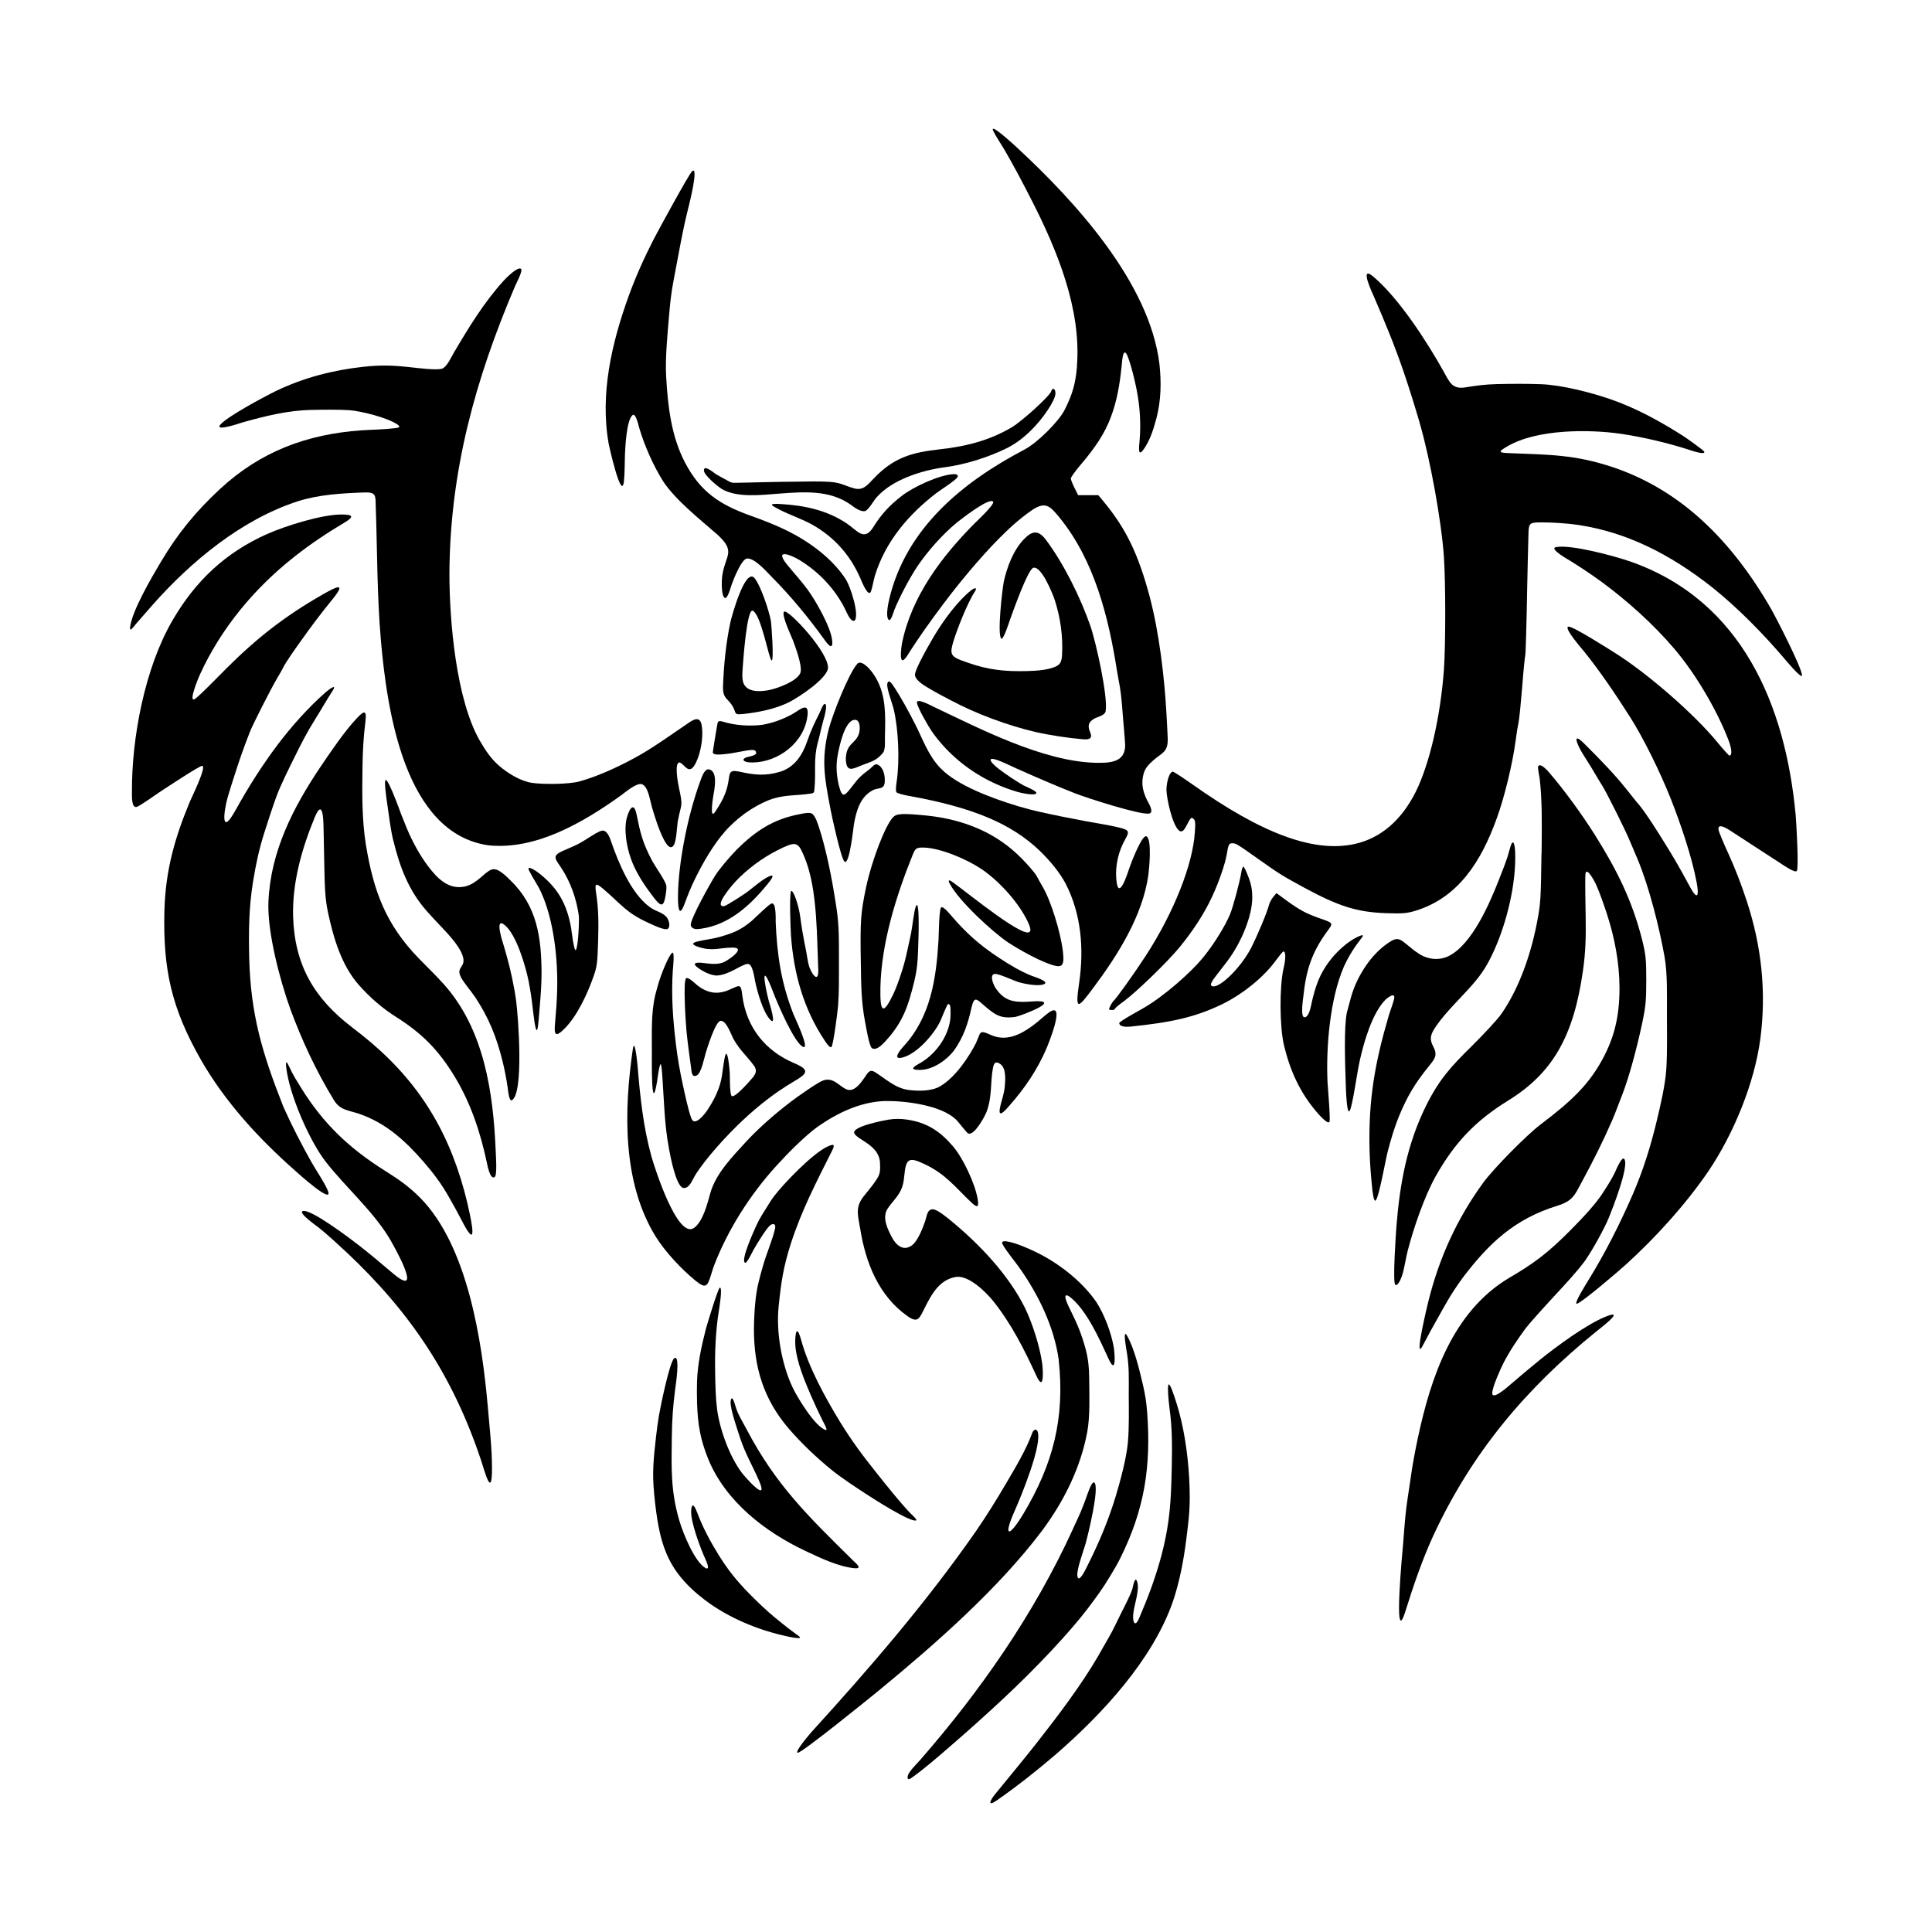
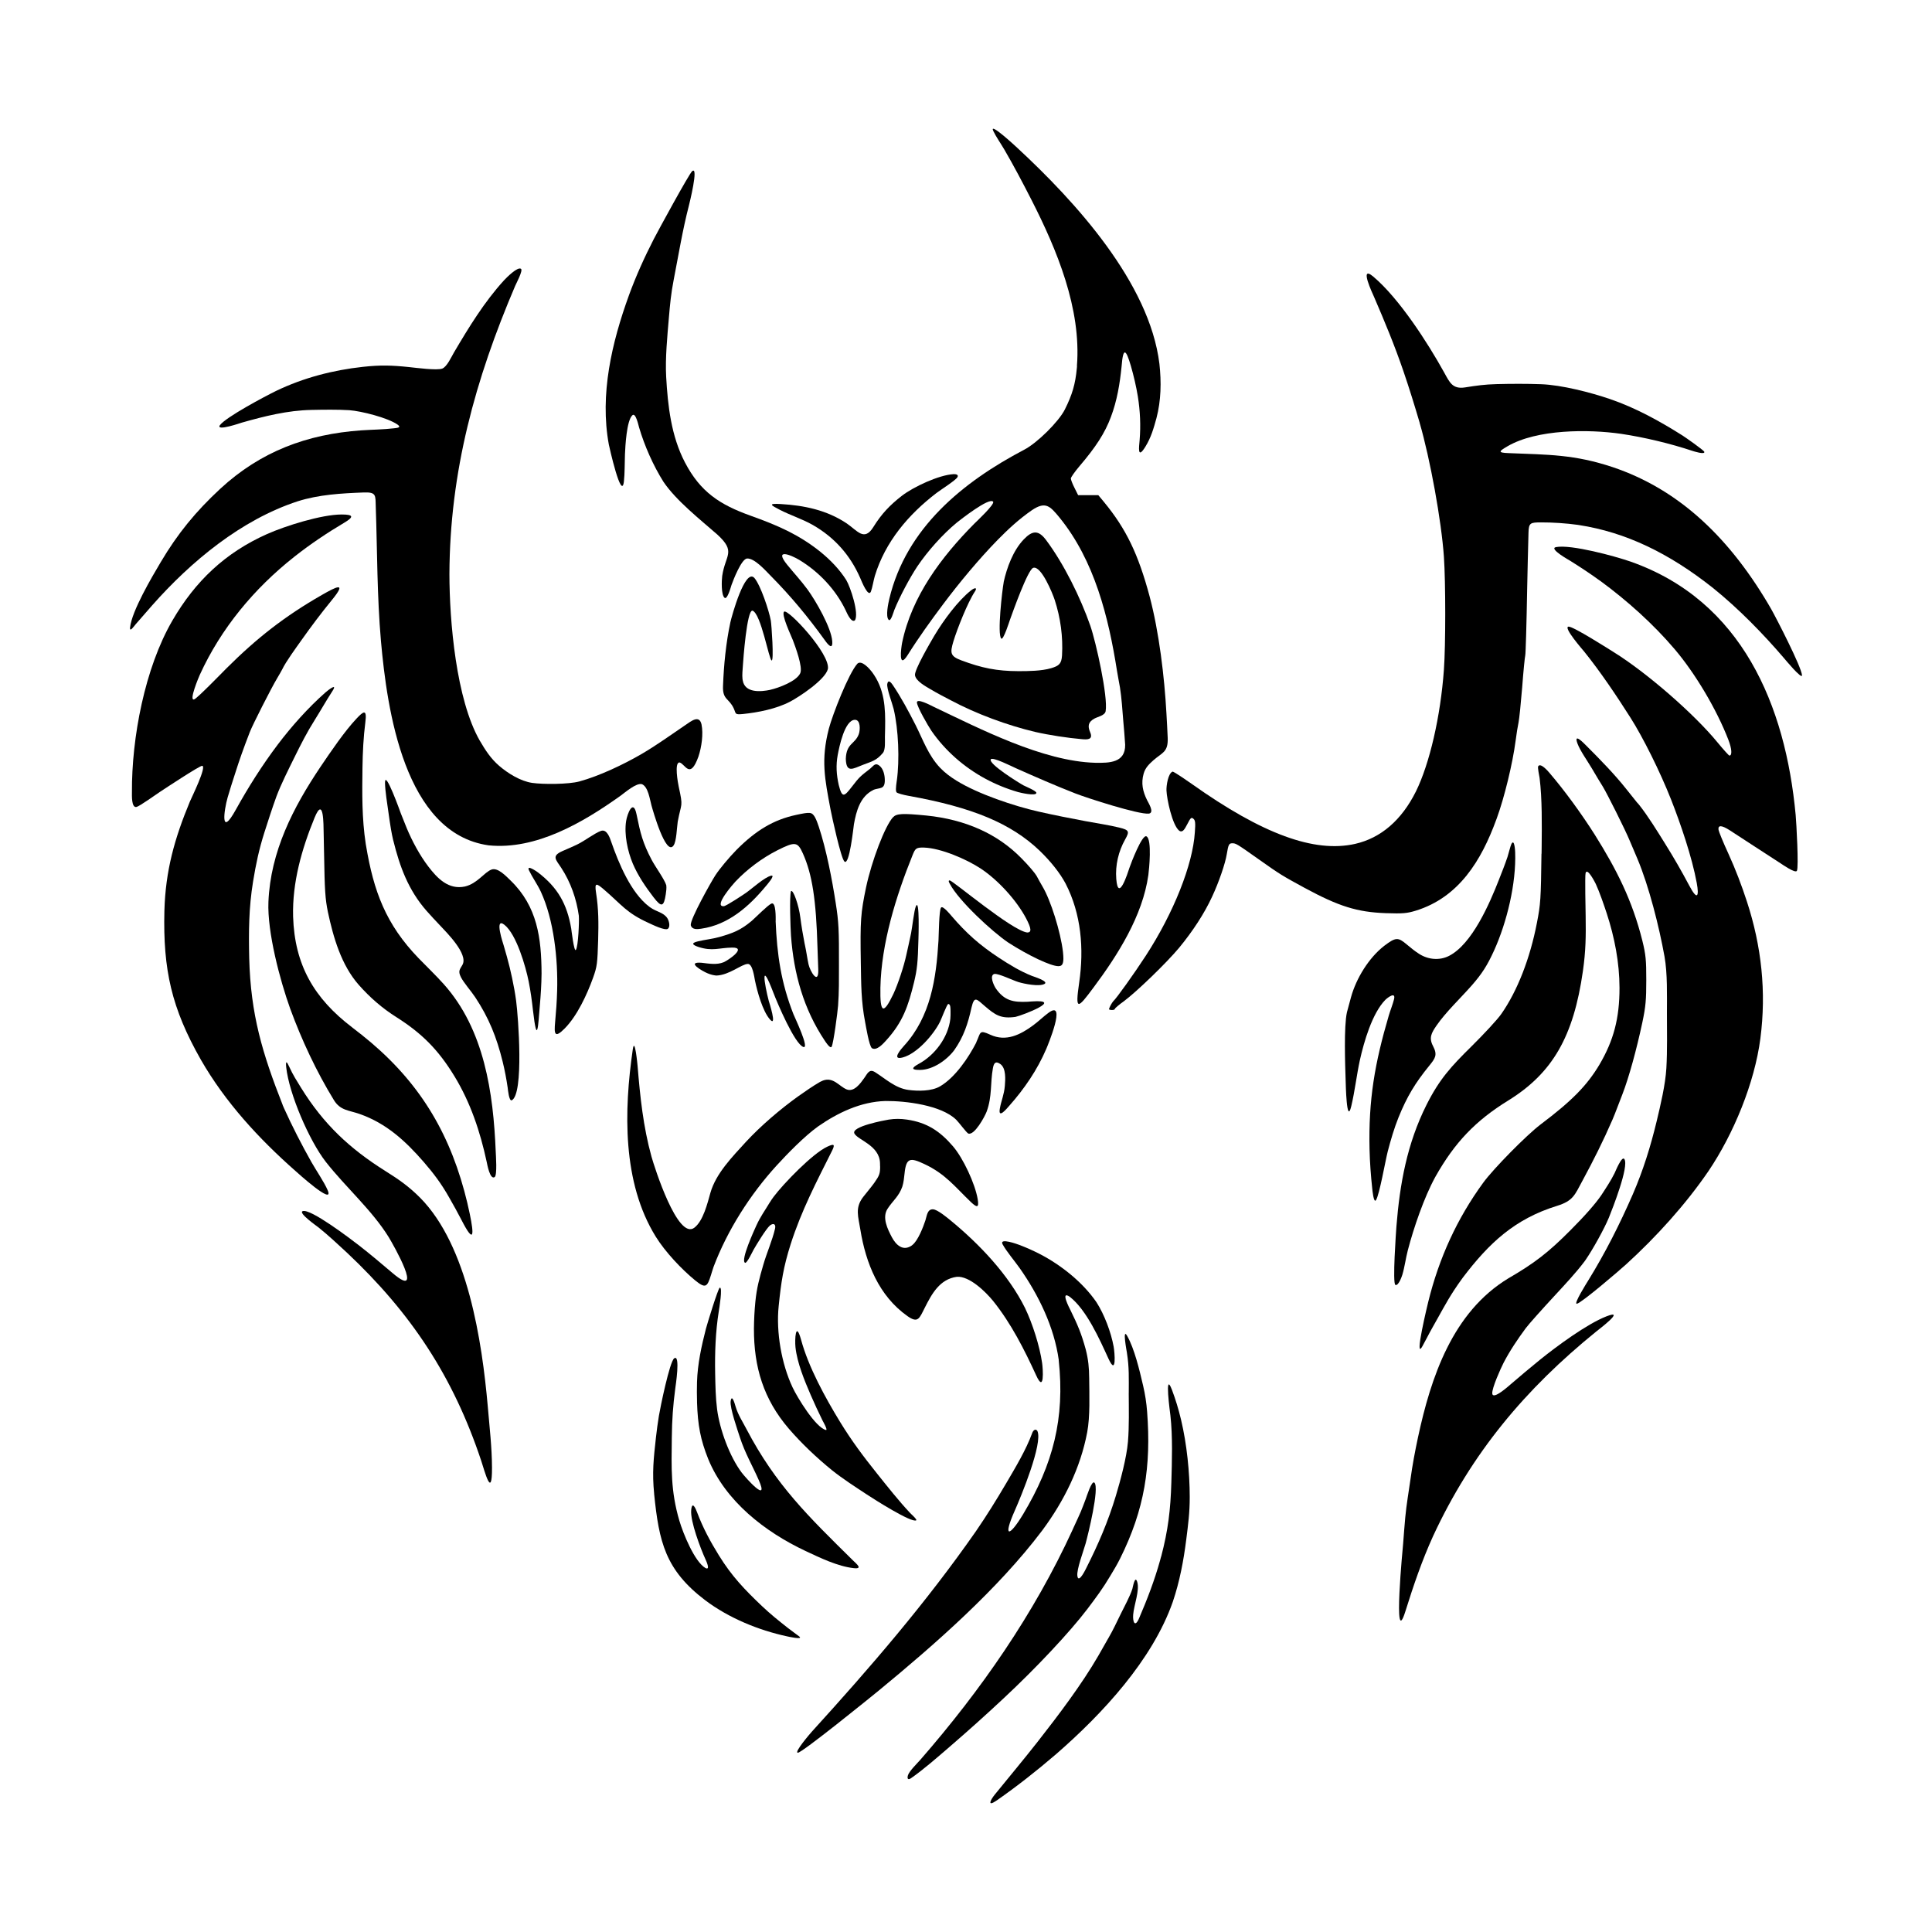
<svg xmlns="http://www.w3.org/2000/svg" width="1500" height="1500" viewBox="0 0 1500 1500">
  <svg x="100.96" y="100.0" width="1298.08" height="1300" viewBox="0 0 500.24 500.98">
    <path class="cls-1" d="m283.34,70.96l-.03.38-.03.31c-.44,4.73-1.36,7.88-3.59,12.34-1.79,3.59-8.27,10.02-12.16,12.03-18.42,9.67-35.3,23.45-40.35,44.6-.3,1.27-1.19,5.31-.19,6.3.64.64,1.48-2.45,1.69-2.97,1.52-3.79,4.63-9.66,6.91-13.07,3.08-4.55,7.56-9.58,11.8-13.07.93-.74,9.69-7.65,10.84-6.24.6.73-5.03,5.99-5.65,6.6-9.81,9.92-18.71,21.67-21.58,35.63-.3,1.59-1.19,8.19,1.67,3.64,3.29-5.24,6.92-10.27,10.63-15.22,4.79-6.39,10.71-13.51,16.27-19.2,3.24-3.3,6.45-6.26,10.26-8.9,4.06-2.74,5.42-1.27,8.26,2.19,10.48,12.87,14.69,29.83,17.21,45.89.26,1.68.62,3.34.89,4.98.49,3.03.73,6.82.98,9.91.19,2.32.45,4.88.57,7.19.09,5.44-4.75,5.48-8.92,5.41-15.72-.42-34.52-10.17-48.64-16.88-.52-.26-4.96-2.62-4.74-1.08.22,1.54,3.31,6.86,4.32,8.37,2.08,3.03,4.56,5.77,7.31,8.2,5.42,4.76,11.7,8.14,18.62,10.15.68.19,5.35,1.29,5.49.27.09-.6-3.25-1.95-3.87-2.28-1.22-.66-10.57-6.43-9.77-7.78.49-.84,6.44,2.18,7.59,2.69,5.85,2.6,11.72,5.17,17.68,7.5,3.58,1.4,19.02,6.38,22.04,6.05,1.72-.32-.11-3.13-.56-4.05-1.28-2.61-1.83-5.03-1.02-7.9.49-1.77,1.62-2.85,2.94-4.03,2.64-2.32,4.42-2.37,4.26-6.67-.09-2.39-.25-4.95-.38-7.35-.6-10.95-2.21-24.36-5.02-34.95-3.41-12.73-7.05-20.26-13.65-28.27l-1.71-2.06h-6.04l-1.09-2.19c-.61-1.18-1.09-2.45-1.09-2.8s1.14-1.97,2.54-3.63c4.94-5.78,7.66-9.98,9.45-14.79,1.84-4.88,2.67-9.92,3.19-15.09.48-6.24,1.4-4.87,2.78-.17.83,2.85,1.61,6.21,2.09,9.15.69,4.38.89,8.63.53,13.05-.18,2.09-.73,5.94,1.72,1.97,1.7-2.75,2.46-5.46,3.31-8.52,1.4-5.34,1.49-10.82.89-16.29-2.98-24.3-25.23-48.6-42.58-64.66-.03-.03-8.52-7.96-7.13-5,.75,1.6,2.35,3.92,3.3,5.55,2.78,4.76,5.6,10.11,8.11,15.03,7.64,14.97,14.97,32.59,13.62,49.72" />
    <path class="cls-1" d="m149.26,49.85c-5.11,14.09-8.77,29.64-6,44.64.1.51,3.8,17.13,4.51,11.01.27-2.35.21-5.59.31-8.07.1-2.33.48-10.16,2.23-11.73.98-.89,1.83,3.08,1.99,3.62,1.62,5.5,4.23,11.42,7.29,16.28,3.79,5.63,10.98,11.29,16.15,15.82,5.68,5.21,2.37,6.03,1.44,12.35-.17,1.35-.36,5.6.69,6.54.84.74,1.92-3.32,2.09-3.82.59-1.63,2.89-7.57,4.58-7.92,2.29-.2,5.6,3.62,7.18,5.21,5.97,6.03,11.05,12.17,16.02,19.04.39.54,2.28,3.35,2.38,1.13l-.02-.66c-.31-4.05-4.91-12.04-7.4-15.46-1.97-2.66-3.99-4.83-6.04-7.34-4.12-5.06,1.03-3.04,3.63-1.47,5.88,3.57,10.9,8.9,13.86,15.12l.16.35c.26.57,1.54,3.39,2.56,2.59,1.34-1.96-1.34-10.04-2.59-12.09-3.97-6.26-10.77-11.27-17.32-14.57-3.69-1.84-7.41-3.27-11.29-4.66-9.18-3.29-15.01-7.06-19.65-15.96-4.1-7.86-5.12-16.89-5.61-25.63-.3-5.56.34-12.02.81-17.59.35-4.12.64-7.27,1.44-11.37,1.47-7.54,2.63-14.79,4.56-22.27.07-.27,3.02-12.02.96-10.25-.92.79-10.25,17.92-11.47,20.3-2.83,5.52-5.33,11.05-7.46,16.88" />
    <path class="cls-1" d="m104.66,183.1c-7.11-12.39-9.08-35.77-9.1-49.84.11-30.67,7.72-58.28,19.69-86.3.32-.75,2.36-4.54,1.74-5.05-.99-.8-4.47,2.74-5.1,3.43-5.87,6.41-10.57,14.12-14.97,21.58-.76,1.3-2.08,4.24-3.47,4.81-1.54.63-7.89-.22-9.99-.44-5.15-.54-8.55-.64-13.76-.07-8.96.97-17.87,3.29-25.99,7.2-3.3,1.61-15.03,7.83-16.83,10.27-1.27,1.92,6.39-.73,6.6-.79,6.83-1.93,13.67-3.65,20.8-3.79,3.58-.07,7.81-.14,11.34.08,3.61.27,11.49,2.26,14.4,4.29,1.36.95-.2,1.02-1.08,1.13-3.02.36-6.62.4-9.72.61-16.31,1.15-30.14,6.32-42.23,17.49-7.3,6.77-12.75,13.39-17.82,21.97C6.5,134.17.54,144.27.01,149.19c-.18,1.65,1.26-.47,1.65-.92,1.61-1.88,3.31-3.81,4.95-5.67,11.61-13.14,26.65-25.63,43.53-31.14,6.32-2.02,13.17-2.4,19.77-2.65,3.85-.15,3.5.89,3.61,4.23.47,13.57.37,26.71,1.56,40.3,1.83,20.35,6.95,57.5,32.22,61.05,14.19,1.42,28.2-6.82,39.35-14.76,1.43-1.02,4.81-4.02,6.52-3.54,1.88.8,2.35,4.6,2.86,6.42.34,1.21,4.29,15.33,6.6,11.91.89-1.31.97-5.36,1.24-7.11,1.08-5.86,1.69-4.11.29-10.5-.21-.97-1.38-7.29.25-7.22,1.7.41,3.12,5.31,5.66-1.77.93-2.81,1.51-6.72.91-9.64-.68-2.95-3.14-.91-4.76.18-4.48,3.02-8.45,5.94-13.16,8.7-5.34,3.11-12.67,6.59-18.61,8.21-3.22.88-10.85.91-14.1.44-3.51-.5-7.28-2.85-9.92-5.12-2.49-2.15-4.12-4.67-5.76-7.48" />
    <path class="cls-1" d="m385.85,87.97c3.15,10.81,6.52,29.36,7.26,40.08.53,7.61.53,26.6,0,33.78-1.01,14.05-4.29,28.14-8.36,36.41-4.29,8.62-10.5,13.96-18.2,15.71-12.21,2.76-27.74-2.93-48.88-17.94-.56-.39-5.29-3.71-5.75-3.68-1.34.53-1.87,4.22-1.82,5.6.09,2.6,1.74,10.38,3.77,12.04.17.14.23.16.43.22.66.13,1.14-.39,2.01-2.1,1.01-1.97,1.23-2.19,1.84-1.66.57.44.66,1.23.44,4.07-.61,9.67-6.34,24.07-14.66,36.89-3.5,5.38-8.88,12.91-9.76,13.65-.41.47-1.13,1.76-1.27,2.36,0,.13.39.26.88.26s.88-.13.88-.35c0-.17,1.23-1.23,2.76-2.32,3.89-2.93,12.6-11.33,16.45-15.93,4.11-4.99,7.57-10.28,9.89-15.32,2.01-4.29,3.94-9.93,4.38-12.69.48-2.89.66-3.28,1.66-3.28,1.09,0,1.31.13,8.23,5.03,5.99,4.24,6.65,4.64,13.39,8.31,10.28,5.56,15.75,7.26,24.29,7.57,5.21.18,6.39.04,8.97-.74,12.95-3.99,19.65-15.08,24.07-27.16l.17-.45c2.28-6.21,4.77-16.5,5.64-23.19.26-2.06.66-4.51.88-5.51.22-1.01.7-5.73,1.09-10.5.35-4.77.79-9.1.92-9.58.13-.48.39-9.41.57-19.82.1-5.64.26-11.26.4-16.89.07-2.99.6-3.06,3.73-3.08,3.34-.02,7.68.27,11.01.74l.44.07c13.78,2.14,26.74,8.27,40.08,18.86,7.6,6.14,14.88,13.58,21.23,21,.06.07,5.46,6.61,5.34,5.04-.19-2.51-7.65-17.01-9.22-19.78-.33-.59-.68-1.17-1.02-1.75-12.56-21.09-27.7-34.39-46.34-40.69-11.59-3.86-19.25-3.72-31.31-4.22-3.25-.13-2.77-.55-.19-2.06,8.82-5.12,24.18-5.12,33.99-3.7,6.9,1.03,14.73,2.9,21.35,5.11.23.08,3.78,1.21,3.51.27-.13-.48-5.86-4.47-6.47-4.85-6.88-4.35-14.08-8.32-21.8-10.96-5.82-1.98-14.41-4.19-20.54-4.42-4.28-.16-9.04-.14-13.33-.03-3.59.1-5.89.42-9.4.98-3.78.6-4.63-1.45-6.3-4.47-4.93-8.91-13.47-22.16-21.18-28.66-4.44-3.75-.15,5.23.18,5.99,3.25,7.54,6.14,14.48,8.81,22.27,1.75,5.12,3.35,10.29,4.88,15.49" />
-     <path class="cls-1" d="m275.62,78.52c-.44,1.44-8.66,8.93-11.9,10.85-6.04,3.54-12.65,5.56-21.35,6.52-8.51.92-13.95,2.49-19.94,8.82-1.75,1.83-3.08,3.61-5.73,2.88-3.02-.83-3.85-1.7-7.33-1.95-3.16-.23-7.16-.08-10.4-.06-5.77.03-11.45.23-17.2.33-2.12.04-1.77-.01-3.8-1.09-.92-.49-1.89-1.01-2.78-1.56-.55-.35-3.46-2.9-3.49-1.06-.02,1.42,4.17,4.84,5.34,5.56,4.61,2.72,11.84,1.79,17.06,1.4,7.37-.54,15.23-1.2,21.55,3.33,1.12.8,2.82,2.17,4.27,1.89,1.07-.38,2.51-3.04,3.44-4.1,4.7-5.35,13.57-8.1,20.43-9.02,6.13-.79,13.16-3.02,18.7-5.78,2.45-1.27,4.55-2.8,6.91-5.08,3.72-3.59,7.39-9.06,7.48-11.16.04-1.49-.83-2.01-1.27-.74Z" />
    <path class="cls-1" d="m204.26,118.52c6.5,3.72,11.2,9.01,14.2,15.86l.16.37c.19.45,2.29,5.69,3.06,3.68.41-1.07.78-3.32,1.16-4.63,3.13-10.26,10.05-18.4,18.46-24.84,1.25-.95,5.69-3.76,6.25-4.71.5-.85-.66-.96-1.19-.92-4.43.27-11.97,3.82-15.4,6.45-3.65,2.84-6.12,5.44-8.56,9.37-2.74,4.42-4.77,1.09-7.99-1.1-5.95-3.97-12.69-5.37-19.75-5.78-3.83-.22-3.01.31-.28,1.71,3.26,1.68,6.61,2.7,9.86,4.53" />
    <path class="cls-1" d="m45.68,292.1c-6.1-15.5-9.58-27.07-10.02-43.91-.18-7.9-.13-15.13,1.15-22.96.86-5.28,1.78-9.61,3.39-14.7,1.14-3.59,2.32-7.21,3.6-10.76,1.4-3.74,3.68-8.24,5.46-11.85,1.95-3.94,3.68-7.36,6.02-11.07,1.79-2.85,3.38-5.7,5.22-8.53,1.82-2.79-1.32-.3-2.03.32-5.2,4.59-10.14,10.13-14.32,15.66-4.63,6.14-8.75,12.67-12.48,19.39-4.76,8.62-3.56.21-2.47-3.62.67-2.36,1.46-4.74,2.21-7.08,1.36-4.29,2.49-7.48,4.42-12.47.83-2.19,6.52-13.35,8.1-15.97.74-1.23,1.44-2.49,1.62-2.84,1.07-2.27,4.22-6.57,5.73-8.7,2.98-4.2,5.91-8.11,9.17-12.09,4.63-5.66,1.08-3.81-3.03-1.46-11.11,6.36-19.45,12.89-28.5,21.9-1.38,1.39-8.79,9.01-9.71,9.35-1.73.64,1.39-6.75,1.66-7.33,6.32-13.88,16.26-25.83,28.19-35.26l.29-.23c4.69-3.69,9.59-6.97,14.71-10.01,2.89-1.72,2.95-2.48-.75-2.48-6.01,0-16.75,3.39-22.29,5.84-12.53,5.58-21.49,14.08-28.36,25.92C4.43,161.32.46,182.23.57,198.52c0,.84-.18,4.67,1.34,4.39.9-.17,5.97-3.82,7.12-4.57,1.56-1.03,11.74-7.75,12.53-7.74,1.54,0-3.2,9.61-3.66,10.71-4.59,11.04-7.29,20.66-7.62,32.69-.43,17.62,2.14,29.11,10.91,44.53,7.3,12.71,17.29,23.57,28.24,33.23.45.4,11.81,10.74,9.7,5.81-1.05-2.44-3.46-5.94-4.86-8.42-2.84-5.02-5.87-10.93-8.23-16.18-.13-.28-.25-.56-.36-.84" />
    <path class="cls-1" d="m261.4,135.67c-.44,2.32-1.98,15.62-.73,16.85.62.61,2.45-5.19,2.6-5.61.83-2.29,5.34-15.03,6.96-15.55,2.38-.77,5.82,7.71,6.44,9.62,1.74,5.38,2.5,10.97,2.18,16.61-.17,2.48-.89,3.08-3.24,3.79-2.84.85-6.89.9-9.84.89-6.45-.02-10.92-.94-16.98-3.2-3.4-1.27-3.47-2.2-2.46-5.64,1.14-3.78,4.31-11.77,6.44-14.97.82-1.23.03-1.26-1.12-.37-3.94,3.09-8.29,9.03-10.88,13.37l-.22.36c-1.08,1.85-5.88,10.03-5.69,11.64.2,1.77,3.25,3.4,4.65,4.23,2.01,1.2,4.05,2.25,6.12,3.33,7.57,4.03,16.89,7.48,25.25,9.45,4.12.94,9.68,1.79,13.89,2.15,1.56.14,3.49.24,2.5-2.07-.8-1.87-.59-3.09,1.33-4.12.99-.53,3.04-.88,3.3-2.17.75-4.36-2.9-20.75-4.6-25.62-2.93-8.4-7.9-18.49-13.23-25.61-2.27-3.01-4.06-2.91-6.67-.18-3.17,3.31-5.05,8.4-6.02,12.82" />
    <path class="cls-1" d="m439.84,135.22c8,5.87,15.9,12.92,22.32,20.49,6.21,7.31,12.56,18.03,16.06,27.09,1.05,2.71,1.18,4.73.31,4.73-.17,0-1.79-1.79-3.59-3.98-7-8.53-21.18-20.87-31.07-27-1.31-.81-12.1-7.71-13.47-7.6-1.72.13,4.29,6.98,4.71,7.5,4.88,6.07,9.62,13.13,13.8,19.71,3.76,5.91,8.84,16.1,12.16,24.5,2.88,7.32,6.27,17.25,7.69,24.98.74,4.02.2,5.39-2.21.85-2.39-4.51-4.68-8.47-7.39-12.81-2.21-3.55-4.99-8.06-7.57-11.32-.23-.29-.45-.56-.72-.82-.13-.13-1.53-1.88-3.15-3.94-3.45-4.39-8.12-9.15-12.09-13.12-.69-.69-3.83-3.96-2.54-.51.81,2.16,2.99,5.19,4.24,7.32l.37.62c1.05,1.79,2.36,3.98,2.93,4.86,1.27,2.06,6.74,12.95,8.14,16.37.61,1.44,1.62,3.81,2.23,5.25,3.47,8.23,6.53,20.44,8.11,29.23.92,5.15.73,11.66.73,16.88,0,5.36.14,11.23-.17,16.56-.28,4.89-1.77,11.14-2.91,15.91-1.81,7.51-4.02,14.63-7.09,21.73-3.97,9.09-8.25,17.58-13.46,26.02-.19.31-4.47,7.07-3.3,6.82,1.47-.32,12.72-9.96,14.8-11.86,8.93-8.14,17.73-17.84,24.56-27.83,7.51-11.13,13.79-26.33,15.53-39.68,1.82-13.95.34-27.6-4.02-40.94-1.57-4.82-3.42-9.68-5.52-14.29-1.58-3.41-2.89-6.65-2.98-7.18-.22-1.49.92-1.44,3.37.13,5.09,3.29,10.15,6.64,15.24,9.91.5.32,4.35,3.03,4.83,2.22.6-1.01-.15-14.43-.36-16.7-3.05-32.85-16.07-64.11-49.4-75.83-4.66-1.62-17.76-5.19-22.3-4.34-2.33.44,4.02,3.96,4.32,4.15,3,1.88,5.99,3.84,8.85,5.93" />
    <path class="cls-1" d="m191.58,167.86c-2.89.61-7.62,1-8.26-2.82l-.07-.42c-.14-1.23.03-2.7.11-3.95.09-1.5,1.18-16.84,2.89-16.5,2.55.93,4.91,14.63,5.71,14.9.75.26-.03-10.77-.24-11.94-.54-2.97-3.03-10.51-4.91-12.74-2.81-3.09-6.8,11.5-7.19,13.27-1.32,6.18-1.96,12.74-2.2,19.05-.16,4.17,1.75,3.59,3.19,6.67.76,1.63.2,1.95,2.71,1.72,4.54-.45,10.04-1.55,14.1-3.67,2.85-1.48,10.59-6.6,11.38-9.81.76-4.52-11.94-18.05-13.09-17.15-.98.77,2.12,7.24,2.61,8.53.73,1.92,3.03,8.06,2.21,9.88-1.1,2.42-6.46,4.4-8.94,4.96" />
    <path class="cls-1" d="m222.35,197.83c1.92-.87,3.73.17,3.45-3.6-.11-1.47-.68-3.41-2.18-4.02-.85-.35-1.51.72-2.18,1.24-2.93,2.28-3.18,2.42-5.47,5.41-2.3,2.97-2.91,3.48-3.92-.51-.7-3.11-.88-5.89-.31-9.03.45-2.34,2.05-10.4,5.12-10.49,1.77-.05,1.62,3.1,1.18,4.3-1.14,3.06-3.72,2.64-3.88,7.39.14,4.34,2.09,2.96,5.13,1.78,2.72-1.06,3.96-1.21,5.97-3.56.81-1.05.58-3.51.6-4.8.02-.85.04-1.7.06-2.55.12-6.12-.13-11.86-4-16.96-.68-.89-3.03-3.57-4.28-2.41-2.65,2.91-7.45,15.27-8.56,19.48-2.41,9.34-1.22,14.96.51,24.15.44,2.26,3.12,14.67,4.17,15.59,1.49,1.31,2.69-10.3,2.83-11.16.69-3.94,1.88-8.33,5.77-10.24" />
    <path class="cls-1" d="m229.41,195.05c-.31,2.1-.35,3.19-.04,3.5.26.26,1.93.74,3.68,1.05,18.99,3.41,30.54,8.23,39.03,16.32,3.46,3.33,6.17,6.78,7.83,9.89,4.71,9.11,5.54,19.58,4.08,29.6-1.28,8.76-.44,7.86,4.3,1.5,7.24-9.7,14.68-21.42,16.39-33.64.21-1.57,1.15-10.67-.56-11.57-1.32-.69-4.67,8.16-5.05,9.28-.58,1.76-3.42,10.67-3.99,3.44-.32-4.09.66-8.25,2.66-11.8,1.33-2.37,1.24-2.81-1.74-3.54-3.09-.76-6.89-1.32-10.08-1.92-4.69-.88-9.37-1.8-14.02-2.85-7.37-1.67-18.13-5.26-24.6-9.26-1.81-1.12-3.45-2.33-4.93-3.86-3.56-3.79-5.07-8.3-7.37-12.86-1.93-3.81-4.39-8.39-6.78-11.9-.43-.63-1.35-1.85-1.65-.36-.26,1.28,1.52,5.91,1.91,7.55,1.44,6.07,1.8,15.21.94,21.41" />
-     <path class="cls-1" d="m177.91,210.32c3.67-4.09,8.19-7.44,13.3-9.5,4.57-1.71,7.95-1.2,12.51-1.93,1.07-.17.97-.43,1.09-1.73.42-4.65-.32-8.71.93-13.35.63-2.23,1.05-4.53,1.71-6.84.12-.42,1.52-5.05.35-4.9-.46.06-1.24,2.16-1.47,2.64-1.49,3-2.62,5.28-3.71,8.49-1.39,4.09-3.71,7.74-8,9.13-4.49,1.39-7.88,1.01-12.35,0-3.17-.65-2.8.48-3.3,3.32-.59,3.33-2.06,5.96-3.93,8.74-1.68,2.49-.65-4.09-.56-4.59.32-1.83,1.6-7.72-1.34-8.15-1.35-.2-2.23,2.75-2.59,3.71-3.58,9.73-6.57,24.21-6.61,34.56,0,2.09.16,6.8,1.95,2.02,1.06-2.84,1.87-4.91,3.22-7.65,2.27-4.62,5.41-10.1,8.83-13.96" />
-     <path class="cls-1" d="m189.11,178.33c-3.69.47-8.13.18-11.68-.93-1.67-.52-1.57.05-1.85,1.57-.1.49-1.24,7.41-1.22,7.63.16.91,2.59.58,3.22.53,1.71-.14,3.46-.47,5.14-.79,2.84-.57,3.98-.61,4.33-.26.74.74.13,1.36-1.58,1.71-2.89.52-2.44,1.83.73,1.81,7.8-.05,15.55-6.01,16.48-13.93l.05-.39c.32-3.75-2.13-1.64-4.06-.46-.29.18-.56.34-.86.5-2.66,1.4-5.72,2.55-8.71,3.01" />
    <path class="cls-1" d="m66.46,268.85c-11.41-8.67-17.22-18.7-17.67-33.15-.27-10.2,2.58-20.21,6.42-29.57,2.8-6.8,2.66,2.29,2.72,4.42.05,1.87.07,3.75.11,5.62l.02.88c.17,10.81.35,13.39,1.14,17.28,1.62,7.59,4,15.88,9.24,21.81,3.34,3.78,7.01,6.98,11.28,9.67,7.69,4.87,12.56,9.82,17.32,17.62,4.83,7.92,7.73,16.63,9.67,25.66.16.75.99,5.45,2.38,4.56.82-.53.36-6.66.33-7.57-.72-17.59-3.38-36.59-15.6-50.21-2.39-2.66-5.01-5.16-7.5-7.73-9.78-10.13-13.43-19.98-15.71-33.7l-.08-.45c-1.17-7.66-1.09-15.19-.98-22.91.07-4.58.28-8.99.86-13.54.52-4.03-.55-3.3-2.63-1.09-3.61,3.83-7.75,9.95-10.75,14.38-8.25,12.27-14.99,25.39-15.62,40.46-.38,8.99,3.43,23.4,6.51,31.96,3.44,9.39,7.86,18.85,13.09,27.38,1.92,3.13,4.48,3,7.71,4.14,7.99,2.81,13.69,8.07,19.16,14.36,3.04,3.51,5.31,6.56,7.6,10.61,1.33,2.34,2.48,4.37,3.71,6.77,3.87,7.56,3.71,4.18,2.47-1.81-.47-2.3-1.04-4.64-1.65-6.9-5.3-19.5-14.87-34.16-30.71-46.73-.94-.75-1.89-1.48-2.84-2.21" />
    <path class="cls-1" d="m422.3,216.88c-.17,13.61-.26,15.05-1.36,20.7-2.06,10.68-5.86,20.39-10.63,27.22-1.14,1.66-5.21,6.04-8.97,9.76-6.1,6.01-9.56,9.77-13.43,17.46-5.81,11.59-7.99,23.58-9.01,36.41-.1,1.4-1.23,17.11-.3,17.48.91.36,1.91-2.51,2.08-3.06.68-2.26,1.01-4.93,1.64-7.33,1.75-6.7,4.85-15.77,8.17-21.84l.14-.25c5.73-10.15,11.95-16.67,21.75-22.71,13.21-8.18,19.52-19.08,22.32-38.73.86-6.04.91-10.36.82-16.47-.02-1.52-.26-11.98-.02-12.83.5-1.84,2.92,2.97,3.06,3.27,1.14,2.49,2.4,6.15,3.27,8.8,2.35,7.19,3.8,14.7,3.82,22.28,0,9.1-1.75,15.75-6.04,23.02-3.72,6.21-8.18,10.76-17.59,17.85-4.2,3.19-14.05,13.17-17.15,17.42-7.79,10.68-13.21,22.49-16.45,35.66-.07.28-4.38,17.97-1.74,13.26,1.03-1.84,1.93-3.7,3-5.58,2.21-3.85,4.03-7.43,6.49-11.2.83-1.26,1.67-2.48,2.57-3.7,7.87-10.38,15.54-17.59,28.2-21.51,4.89-1.51,5.33-3.3,7.58-7.44,3.25-5.99,6.33-12.13,9.04-18.39.24-.56.47-1.11.69-1.68.79-2.06,1.84-4.73,2.28-5.91,1.97-5.12,4.2-13.26,5.95-21.44,1.01-4.81,1.18-6.74,1.18-12.69s-.13-7.57-1.18-11.81c-3.02-12.06-7.65-21.19-14.22-31.68-3.87-6.11-8.95-13.14-13.67-18.63-.38-.44-2.55-2.97-3.26-1.88-.25.39.33,2.89.41,3.52.78,6.23.68,14.1.62,20.39,0,.76-.02,1.52-.03,2.28" />
    <path class="cls-1" d="m78.76,212.9c1.95,7.92,4.52,14.89,9.97,21.1,1.33,1.52,2.73,2.99,4.12,4.46,1.83,1.96,8.41,8.47,6.62,11.66-.8,1.43-1.39,1.84-.49,3.67.84,1.7,3.08,4.21,4.28,6.02,4.12,6.22,6.44,12.03,8.22,19.27.64,2.59,1.12,5.16,1.51,7.8.07.51.38,4.13,1.23,3.79,3.66-1.9,1.94-24.95,1.3-29.76-.15-1.13-.33-2.25-.53-3.38-.88-4.84-1.79-8.46-3.19-13.18-.15-.52-2.91-8.63.2-6.2,3.61,2.83,6.38,12.48,7.28,16.99.57,2.86.96,5.72,1.28,8.62,1.29,11.17,1.59,4.09,2.05-1.41.28-3.21.49-6.4.52-9.62-.05-10.58-1.26-20.06-9.24-27.79-1.27-1.21-3.82-4.03-5.75-3.3-2.16.81-4.19,4.16-7.92,5.06-4.91,1.05-8.24-2.39-10.99-6-2.59-3.41-4.81-7.55-6.46-11.5-.48-1.23-1.27-3.19-1.75-4.38-.04-.11-4.79-13.45-4.73-9.12.03,2.38.67,6.26,1.01,8.71.24,1.71.48,3.45.77,5.14.2,1.13.41,2.24.68,3.36" />
    <path class="cls-1" d="m156.7,230c2.23,2.91,3.01,2.92,3.59-.96.13-.85.27-1.88.15-2.73-.53-1.74-3.26-5.49-4.34-7.52-2.74-5.21-3.39-7.99-4.55-13.66-.99-4.84-2.78-.17-3.12,1.98-.63,4.04.44,9.01,2,12.75,1.58,3.69,3.83,6.97,6.26,10.14" />
    <path class="cls-1" d="m199.26,205.29c-6.69,1.44-11.99,4.59-17.85,10.5-2.23,2.28-5.03,5.64-6.26,7.53-1.25,1.91-7.65,13.3-7.38,14.97.41,1.39,1.93,1.21,3.12,1.04,8.12-1.16,14.31-6.65,19.35-12.74.19-.23,3.05-3.46,1.57-3.12-1.95.44-5.65,3.82-7.5,5.12-.84.59-5.93,3.97-6.67,4.01-3.19.17,2.89-6.72,3.46-7.33,3.52-3.74,8.06-7.12,12.64-9.43,5.25-2.63,6-2.54,7.57.96,2.8,6.21,3.98,13.92,4.38,28.27.06,2.16.17,4.31.23,6.46.15,4.85-2.45.61-2.92-1.57-.4-1.87-.65-3.86-1.08-5.79l-.09-.41c-.44-2.19-1.01-5.64-1.27-7.75-.44-3.63-2.14-8.53-2.8-7.92-.51,1.62-.15,11.1,0,13.35.84,11.35,3.74,21.89,10.13,31.43.25.38,1.36,2.06,1.86,1.91l.17-.13c.58-1.12,1.79-10.41,1.93-12.32.3-4,.26-8.01.26-12.02.04-10.55-.09-13.13-.96-18.6-1.09-7.1-2.83-16.14-5.09-22.94-.31-.92-.69-2.03-1.17-2.87-.92-1.49-1.36-1.53-5.64-.61h0Z" />
    <path class="cls-1" d="m228.28,205.98c-2.41,2.63-6.34,12.95-8.05,20.92-1.62,7.79-1.79,9.98-1.58,22.54.11,6.47.07,11.54,1.3,17.89.23,1.17,1.17,7.02,2.01,7.74,1.42.9,3.38-1.34,4.25-2.29,5.03-5.52,6.64-10.34,8.37-17.44.92-3.81,1.14-5.99,1.31-12.82,0,0,.43-12.6-.77-9.88-.52,1.18-1.08,6.29-1.43,8.03-.44,2.22-.97,4.42-1.45,6.63-.68,3.19-2.46,8.6-3.84,11.55-3.02,6.3-4.03,5.82-3.89-1.88.27-13.23,4.67-27.37,9.6-39.58.83-2.05,1.05-2.41,3.47-2.33,5.07.17,12.71,3.5,16.91,6.25,5.29,3.5,10.76,9.54,13.61,14.92,1.58,3.02,1.71,4.24.35,4.24-4.52-.52-22.12-15.41-23.21-15.6-.55.05-.15.68.04,1.03,2.65,5.06,12.64,14.3,17.44,17.55,6.13,3.94,12.78,7.09,15.05,7.09,1.4,0,1.71-1.05,1.36-4.29-.7-5.99-3.68-15.49-6.13-19.56-.57-.96-1.36-2.41-1.75-3.15-.44-.79-2.45-3.19-4.55-5.29-7.09-7.26-16.72-11.6-28.44-12.78-7.13-.7-8.93-.61-9.98.53Z" />
    <path class="cls-1" d="m134.28,235.52c.14,1.53-.16,9.12-.89,10.15-.54.77-1.34-6.08-1.39-6.4-1.26-7.34-4.02-12.24-9.96-16.79-.28-.21-3.6-2.54-2.65-.56,1,2.08,2.45,4.07,3.51,6.32,3.93,8.47,5.15,20.28,4.89,29.57-.09,3.31-.31,6.25-.61,9.55-.3,3.37-.2,4.93,2.88,1.81,3.73-3.78,6.68-10.16,8.47-15.14,1.23-3.41,1.31-4.33,1.53-11.38.13-5.01.15-9.1-.63-14.09-.5-3.16.13-2.87,2.4-.92,5.3,4.54,6.64,6.95,13.42,10.01.93.43,4.93,2.41,5.72,1.67.73-.69.28-2.34-.19-3.1-1.11-1.76-3.32-1.96-5.04-3.2l-.4-.28c-5.48-4.14-9.15-13.02-11.36-19.38-.43-1.26-1.32-3.95-3.12-3.28-1.94.72-4.72,2.89-6.91,3.97-1.52.75-3.11,1.39-4.66,2.09-3.22,1.46-1.91,2.48-.28,4.97,2.84,4.34,4.57,9.3,5.28,14.43" />
    <path class="cls-1" d="m409.56,224.71c-2.74,6.99-8,19.26-14.95,22.77-2.83,1.43-6.19,1.1-8.84-.57-1.33-.83-2.62-1.9-3.82-2.9-2.58-2.19-3.28-2.14-6.69.44-4.62,3.58-8.37,9.72-9.93,15.32-.39,1.53-.96,3.59-1.23,4.55-.95,4.2-.55,15.75-.39,20.47.03.79.27,13.53,1.68,7.65,1.07-4.48,1.6-9.29,2.58-13.8,1.22-5.45,3.65-13.94,7.59-18,.68-.68,3.23-2.63,2.62-.17-.37,1.49-1.11,3.31-1.57,4.87-4.17,14.19-6.1,25.16-5.75,40.03.1,3.91.38,7.77.8,11.65.03.24.41,4.65,1.14,3.5,1.03-1.64,2.79-11.75,3.51-14.57.87-3.33,1.93-6.96,3.22-10.16,2.55-6.27,4.95-10.25,9.24-15.52,1.76-2.19,2.48-3.18,1.09-5.82-1.31-2.49-.48-3.92,1.03-6.13,2.73-3.98,7.22-8.23,10.5-11.96,3.18-3.62,4.74-6.12,6.75-10.54,3.83-8.48,6.63-20.06,6.29-29.37,0-.2-.19-4.27-1.12-2.47-.3.58-.9,3.06-1.17,3.87-.76,2.28-1.71,4.63-2.59,6.88" />
-     <path class="cls-1" d="m332.51,222.39c-.53,3.19-2.49,10.41-3.37,12.6-1.49,3.54-4.73,8.8-7.79,12.6-4.03,5.03-12.25,12.08-17.98,15.4-.39.22-2.23,1.27-4.07,2.32-1.84,1.05-3.33,2.06-3.33,2.23,0,.88,1.18,1.27,3.24,1.09,12.65-1.27,19.47-2.89,27.17-6.52,6.48-3.11,12.91-8.31,16.63-13.52.96-1.31,1.88-2.41,2.06-2.45.74-.04.79,2.1.04,5.16-1.23,5.56-1.16,17.39.15,22.92l.06.27c1.93,7.79,4.81,13.74,9.28,19.17.42.51,3.7,4.45,4.26,3.46.37-.66-.49-10.23-.57-11.87-.48-10.44.72-24.96,4.89-34.55,1.47-3.25,3.17-5.87,5.35-8.67,1.52-1.96-2.71.53-2.93.67-4.44,2.91-8.24,7.48-10.19,12.43-.84,2.14-1.41,4.33-1.91,6.57-.2.9-.74,4.16-2.12,4.13-1.27-.03-.4-5.54-.31-6.35.8-7.66,2.48-12.99,7.04-19.25,1.97-2.67,2.01-2.54-2.06-3.98-4.07-1.4-6.13-2.54-9.76-5.16l-3.28-2.41-.96,1.14c-.52.66-1.09,1.66-1.23,2.28-.57,2.28-3.46,9.15-5.38,12.95-3.24,6.3-10.28,12.95-11.95,11.29-.31-.31.13-1.18,1.18-2.58.92-1.18,2.49-3.24,3.54-4.59,4.42-5.82,7.57-13.83,7.57-19.21,0-2.19-.31-3.89-1.14-6.08-.66-1.71-1.31-3.11-1.53-3.11-.18,0-.48.74-.61,1.62h0Z" />
    <path class="cls-1" d="m193.18,237c-.01-.77.14-5.85-1.3-5.18-1.13.52-4.67,4.12-5.91,5.2-3.34,2.78-5.5,3.6-9.62,4.79-2.25.62-4.29.79-6.45,1.31-2.2.53-1.55,1.08.13,1.66,4.28,1.39,6.13.25,10.15.2,4.54-.06-1.33,3.88-2.59,4.39-2.05.84-4.38.41-6.51.16-4.94-.42.2,2.53,1.73,3.15.92.37,1.6.56,2.59.67,3.92-.13,7.52-3.41,9.44-3.48,1.42-.05,1.93,3.92,2.14,4.97.68,3.28,2.29,9.17,4.49,11.65,2.24,2.52-.31-5.38-.35-5.51-1.31-4.98-2.61-12.94,1.41-2.39,1.19,3.11,6.33,15.19,8.91,16.12,2.01.73-2.57-8.85-2.94-9.78-3.72-9.44-4.93-17.87-5.34-27.93" />
    <path class="cls-1" d="m259.91,247.99c-5.72-3.78-9.65-7.26-14.1-12.45-.35-.4-2.57-3.16-3.14-2.55-.63.67-.68,8.14-.78,9.87-.68,11.38-2.33,22.77-10.33,31.52-.81.89-3.92,4.44-.33,3.46,4.28-1.17,9.16-6.77,11.12-10.68.43-.87,1.97-5.02,2.43-5.29.8-.1.69,1.65.71,2.13.02.75,0,1.57-.06,2.32-.65,5.54-4.65,10.89-9.51,13.48-2.2,1.22-2.2,1.83.54,1.78,3.8-.06,7.94-2.96,10.15-5.92,2.81-3.99,4.12-8,5.15-12.71.85-3.59,1.49-2.63,3.96-.49,3.15,2.71,4.83,3.87,9.22,3.25,2.21-.51,14.63-5.3,4.9-4.62-.43.03-.87.07-1.3.1-4.31.19-6.98-.32-9.54-4.05-.5-.76-2-3.83-.39-4.28,1.33-.14,5.43,1.89,7.2,2.44,1.73.53,6.21,1.43,7.8.55,1.38-.77-3.34-2.23-3.77-2.4-3.6-1.43-6.69-3.34-9.91-5.45" />
-     <path class="cls-1" d="m157.17,259.06c-1.35,5.62-1,11.83-1.04,17.62,0,1.26-.25,19.46,1.59,8.18,0-.03.74-5.77,1.12-4.9.23.52.41,3.33.45,3.95.52,7.43.59,13.92,1.98,21.35.42,2.24,2.03,10.84,4.14,11.61,1.76.4,2.67-1.99,3.36-3.21l.33-.58c3.22-5.16,9.7-12.19,14.18-16.38,4.73-4.42,9.62-8.29,15.2-11.58,4.13-2.42,5.16-3.47.2-5.58-8.63-3.66-14.21-10.68-15.46-20.01-.48-4.14-.7-3.24-4.29-1.78-3.38,1.38-6.29.76-9.14-1.43-.51-.41-2.83-2.7-3.42-2.15-.97.91-.07,13.85.13,15.89.37,3.72.9,7.43,1.4,11.14.13,1,.18,2.8,1.71,2,1.32-.69,2.2-5.24,2.64-6.72.51-1.64,2.87-9.27,4.38-9.57,1.7-.34,3.19,4.05,3.85,5.28,1.89,3.46,4.03,5.15,6.2,8.12,1.36,1.86,0,3.15-1.26,4.58-.56.63-4.54,5.15-5.4,4.5-.63-.48-.52-5.87-.58-6.94-.03-.55-.7-9-1.58-4.23-.78,4.24-.53,6.31-2.4,10.53-.81,1.82-1.79,3.45-2.89,5.11-.6.85-3.55,4.73-4.55,2.36-.96-2.29-2.06-7.66-2.62-10.21-.94-4.32-1.55-7.82-2.08-12.2-.9-7.41-1.41-14.53-.92-22,.02-.3.63-5.83-.15-5.29-1.18.8-3.5,7.03-3.96,8.55-.4,1.33-.77,2.67-1.12,4.01" />
    <path class="cls-1" d="m253.22,273.34c-2.37,4.61-6.31,10.47-10.85,13.15-2.55,1.5-6.62,1.46-9.47,1.08-3.91-.52-6.86-3.34-10.01-5.33-1.71-1.04-2.2.34-3.2,1.75-1.11,1.57-3.06,4.35-5.31,3.41-2.24-.94-3.93-3.76-7.03-2.65l-.91.42c-1.98,1.14-4.55,2.9-6.43,4.24-5.43,3.89-11.26,8.86-15.8,13.77-3.99,4.39-8.9,9.35-10.56,15.17-.87,3.07-2.14,8.42-4.82,10.45-4.98,3.78-11.91-18.08-12.81-21.27-2.47-8.93-3.41-17.95-4.16-27.15-.01-.15-.84-9.03-1.44-4.91-2.65,18.24-3.18,39.79,6.89,56.02,2.84,4.57,7.7,9.73,11.81,13.09,3.08,2.48,3.57,1.98,4.69-1.6.26-.84.5-1.66.79-2.5,4.14-10.94,10.91-21.56,18.77-30.2,3.42-3.74,8.35-8.79,12.43-11.75,5.96-4.15,12.83-7.44,20.21-7.65,6.02-.06,16.75,1.24,21.19,5.62.88.87,2.96,3.74,3.59,4.11,1.83.69,4.95-5.06,5.52-6.58,1.67-4.61,1.04-8.39,1.86-12.96.26-1.43.73-2.3,2.22-1.25,1.76,1.24,1.51,4.65,1.35,6.54-.22,2.67-1.09,4.44-1.5,6.83-.55,3.2,2.1-.06,2.82-.87,4.53-5.1,8.39-10.75,11.08-17.03.41-.96,6.17-14.76.75-10.86-1.53,1.1-3.02,2.59-4.64,3.78-3.85,2.85-8.14,5.02-12.86,2.84-3.43-1.58-2.81-.67-4.2,2.26" />
    <path class="cls-1" d="m51.2,286.98c-1.45-2.38-2.35-3.69-3.55-6.31-.72-1.57-1.14-2.08-.92.13.86,7.94,6.85,21.86,11.82,28.26,5.97,7.63,13.82,14.44,18.84,22.55,1.34,2.19,10.9,18.99,1.26,10.84-3.38-2.86-6.68-5.67-10.18-8.39-2.38-1.84-14.55-11.13-16.83-10.22-1.38.54,4.37,4.56,4.78,4.89,2.85,2.29,5.75,4.99,8.44,7.49,19.26,18.12,31.81,37.1,40.19,62.23,1.11,3.36,3.28,11.79,3.25,2.13-.02-6.05-.75-12.24-1.26-18.28-1.72-19.51-5.99-48.09-20.26-62.49-3.36-3.36-6.34-5.45-10.34-7.95-10.76-6.76-18.51-14.03-25.23-24.87" />
    <path class="cls-1" d="m224.43,310.43c0,2.19-.22,2.76-1.75,4.94-1.11,1.54-2.21,2.77-3.33,4.23-2.53,3.28-1.44,5.94-.84,9.75,1.62,10.03,5.53,19.85,14.11,25.9,3.17,2.24,3.56.64,5.14-2.46,2.12-4.19,4.48-8.61,9.63-9.31,3.76-.27,8.61,4.48,10.86,7.25,5.38,6.71,9.31,14.49,12.88,22.27,2.53,5.52,2.01-2.02,1.77-3.69-.72-5.07-2.88-11.86-5.12-16.5-4.94-9.98-13.74-19.2-22.3-26.22-1.03-.84-3.9-3.24-5.23-3.3-1.73-.08-1.84,1.98-2.27,3.29-.67,2.03-2.22,6.07-3.9,7.38l-.21.17c-2.61,1.81-4.71-.2-5.92-2.47-1.29-2.44-3-5.9-1.31-8.52,1.57-2.43,3.41-3.71,4.43-6.65.39-1.25.54-2.68.67-3.97.48-4.75,1.76-4.73,5.93-2.77,6.3,2.95,9.09,6.75,13.92,11.37,1.81,1.71,2.47,1.78,2.03-.86-.77-4.62-4.36-12.31-7.42-15.85-3.89-4.51-7.72-7.07-13.71-7.96-1.9-.28-3.61-.3-5.51,0-1.13.19-11.39,2.06-10.24,4.18,1.06,1.96,7.53,3.54,7.65,8.86l.02.95Z" />
    <path class="cls-1" d="m191.38,321.27c-1.49,2.51-2.72,4.09-4,6.9-.58,1.28-4.79,10.39-3.37,11.12.55.28,2.26-3.4,2.52-3.85.8-1.42,3.81-6.4,4.95-7.33l.1-.08c1.04-.69,1.69-.24,1.41,1.04-.81,3.51-2.49,7.25-3.53,10.86-1.17,4.07-1.96,6.83-2.37,11.09-.26,2.62-.39,5.3-.42,7.93-.04,11.54,2.87,21.17,10.44,29.98,3.81,4.43,8.35,8.71,12.88,12.4,3.07,2.47,7.18,5.13,10.5,7.31,1.93,1.27,13.34,8.57,14.74,7.7.34-.21-1.6-1.95-1.83-2.19-3.32-3.52-6.81-7.94-9.85-11.74-4.22-5.28-7.58-9.75-11.14-15.56-4.4-7.2-9.44-16.39-11.63-24.52-1.64-5.91-1.92-.03-1.68,2.23.5,4.68,2.69,9.95,4.55,14.27,1.12,2.6,2.32,5.16,3.57,7.7.11.22,1.59,2.78,1.03,2.8-3.09-.67-8.62-9.76-10.04-12.8-3.3-7.05-4.94-16.51-4.14-24.25.73-7.18,1.4-11.68,3.6-18.59,3.25-10.11,7.68-18.55,12.4-27.98.98-1.96.48-2.06-1.49-1.14-4.4,2.05-13.08,11.05-16.01,14.96-.43.58-.81,1.13-1.18,1.74" />
    <path class="cls-1" d="m440.24,319.01c-1.75,2.58-4.99,6.26-9.28,10.55-6.65,6.69-10.76,9.85-18.6,14.4-16.67,10.12-23.15,29.57-27.02,47.63-.9,4.24-1.64,8.16-2.23,12.45-.54,3.89-1.19,7.43-1.56,11.39-.25,2.63-.43,5.28-.64,7.91-.02.21-3.15,32.46.68,20.22,2.41-7.71,4.92-15.1,8.27-22.47,11.56-24.93,27.62-44.06,48.88-61.28.6-.49,9.03-6.84,3.01-4.5-5.83,2.26-14.95,8.99-19.97,13.05-2.96,2.39-5.86,4.86-8.75,7.33-.48.41-5.27,4.75-5.45,2.72-.14-1.61,2.5-7.45,3.36-9.15,1.9-3.67,4.22-7.1,6.67-10.42.92-1.23,4.86-5.64,8.8-9.89,2.8-3.03,6.28-6.75,8.74-10.03.11-.14.21-.29.31-.43,2.23-3.24,5.6-9.32,7-12.69,1.07-2.65,6.11-15.42,4.64-17.54-.76-1.09-2.68,3.72-2.92,4.21-1.09,2.21-2.59,4.48-3.95,6.55" />
    <path class="cls-1" d="m277.86,368.42c1.89,17.42-1.7,31.16-10.65,46.1-4.28,7.07-6.06,6.96-2.53-1,1.93-4.35,8.49-20.23,6.8-23.91-.53-.83-1.27-.18-1.54.58-1.8,5-5.11,10.49-7.82,15.11-2.87,4.88-5.82,9.64-9.03,14.31-14.94,21.42-31.56,40.69-49.1,59.97-.31.34-5.46,6.29-4.17,6.3,1.26,0,21.37-16.28,24.1-18.52,16.92-13.91,35.73-30.41,48.93-47.88l.21-.28c6.4-8.67,11.31-18.53,13.32-29.19.9-4.76.64-11.21.6-16.17-.03-3.16-.25-5.58-1.04-8.65-1.31-4.77-2.41-7.33-4.57-11.74-.25-.51-3.16-6.02-.19-3.98,5.03,3.92,8.91,12.71,11.55,18.47,2.52,5.51,1.87-1.89,1.57-3.55-.79-4.33-2.77-9.6-5.15-13.31-4.08-5.94-10.55-11.1-16.92-14.4-2.03-1.05-4.07-1.95-6.21-2.76-.35-.13-6.09-2.27-4.94-.14,1.11,2.04,3.64,5.04,5.09,7.09,5.69,8.09,10.35,17.67,11.71,27.54" />
    <path class="cls-1" d="m169.64,380.93c.22,7.05,1.05,11.29,3.33,17.02,5.2,12.72,17.01,21.86,29.12,27.56,4.32,2.03,9.67,4.62,14.43,5.14,2.88.32.84-1.27-.26-2.35-13.25-13.08-23.02-22.46-31.81-39.23-1.26-2.43-2.47-4.15-3.28-6.8-.13-.43-1.08-3.99-1.46-1.61-.32,1.95,2.13,8.89,2.76,10.86,1.53,4.72,3.7,8.36,5.65,12.8,3.24,7.36-3.96-.73-5.13-2.28-3.61-4.81-6.56-12.89-7.34-18.89-.45-3.5-.51-7.15-.58-10.68-.12-6.26.1-12.53,1.09-18.72.07-.46,1.25-7.42.27-7-.5.22-3.78,10.94-4.12,12.26-1.34,5.22-2.51,10.56-2.67,15.96-.06,1.99-.05,3.97.01,5.96" />
    <path class="cls-1" d="m298.81,378.27c.02,4.6.15,9.98-.23,14.54-.39,4.71-2.24,11.6-3.61,16.15-2.31,7.69-5.28,14.59-8.9,21.74-.19.38-1.98,4.07-2.53,2.72l-.1-.45c-.25-1.93,1.82-7.4,2.47-9.68.7-2.55,4.21-16.69,2.63-18.22-.81-.78-2.33,4.22-2.63,4.98-.26.66-.51,1.32-.76,1.99-.85,2.34-2.02,4.57-3.02,6.85l-.14.33c-11.53,25.13-27.4,47.97-45.54,68.78-.92,1.05-3.42,3.47-3.73,4.73-.27,1.11.19,1.3,1,.74,3.72-2.59,7.95-6.31,11.4-9.28,5.51-4.75,10.95-9.62,16.26-14.59,9.76-9.1,19.78-19.78,25.07-26.74,2.58-3.42,4.62-6.14,6.82-9.86,1.1-1.85,1.97-3.23,2.95-5.2,7.35-14.75,9.33-27.6,8.09-43.96-.2-2.66-.58-5.12-1.18-7.72l-.1-.42c-1.01-4.35-2.52-10.69-4.68-14.52-1.54-2.75-.11,4.8-.09,4.97.72,4.56.56,7.62.56,12.15" />
    <path class="cls-1" d="m156.81,408.44c1.46,14.37,3.33,22.77,15.35,31.87,7.04,5.28,15.85,8.9,24.42,10.75.08.02,5.1,1.16,3.62.01-1.09-.85-2.24-1.63-3.37-2.52-2.86-2.26-5.11-4.04-7.78-6.57-5.24-4.99-9-8.91-12.84-15.11-2.61-4.22-4.78-8.23-6.53-12.88-.43-1.16-1.51-3.64-1.78-.69-.31,3.32,2.83,11.57,4.28,14.72.14.31,1.61,3.43-.03,2.59-3.28-1.93-6.68-10.41-7.79-14.15-2.63-8.93-2.37-15.76-2.26-24.93.06-5.26.35-9.45,1.04-14.67.07-.56,1.6-10.32-.32-8.99-1.36.94-4.18,14.76-4.58,17.19-.36,2.17-.64,4.33-.89,6.51-.7,6.35-1.17,10.42-.53,16.88" />
    <path class="cls-1" d="m308.49,427.2c-.1.39-.21.77-.31,1.16-1.65,5.94-3.86,11.68-6.29,17.33-1.22,2.84-1.93,1.03-1.75-1.13.23-2.88,2.01-7.28,1.2-9.82-.67-2.09-1.3,1.62-1.44,2.09-.66,2.16-2.47,5.45-3.5,7.56-1.16,2.38-2.39,5.01-3.73,7.29l-.11.18c-.66,1.14-1.93,3.37-2.84,4.99-4.99,8.63-12.02,17.9-18.17,25.75-4.2,5.36-8.52,10.5-12.8,15.78-1.31,1.61-2.46,3.88.63,1.73,5.71-3.97,11.98-8.89,17.25-13.43l.54-.46c13.71-11.93,28.72-28.05,34.83-45.51,2.05-6.06,3.22-12.3,4.02-18.62.58-4.59,1.04-7.99,1.04-12.68,0-7.42-.87-15.87-2.58-23.09l-.08-.33c-.71-2.98-1.58-5.82-2.66-8.69-2.35-6.16-.51,7.25-.46,7.68.7,6.29.47,13.67.28,20.03-.24,8.17-.96,14.26-3.05,22.2" />
  </svg>
</svg>